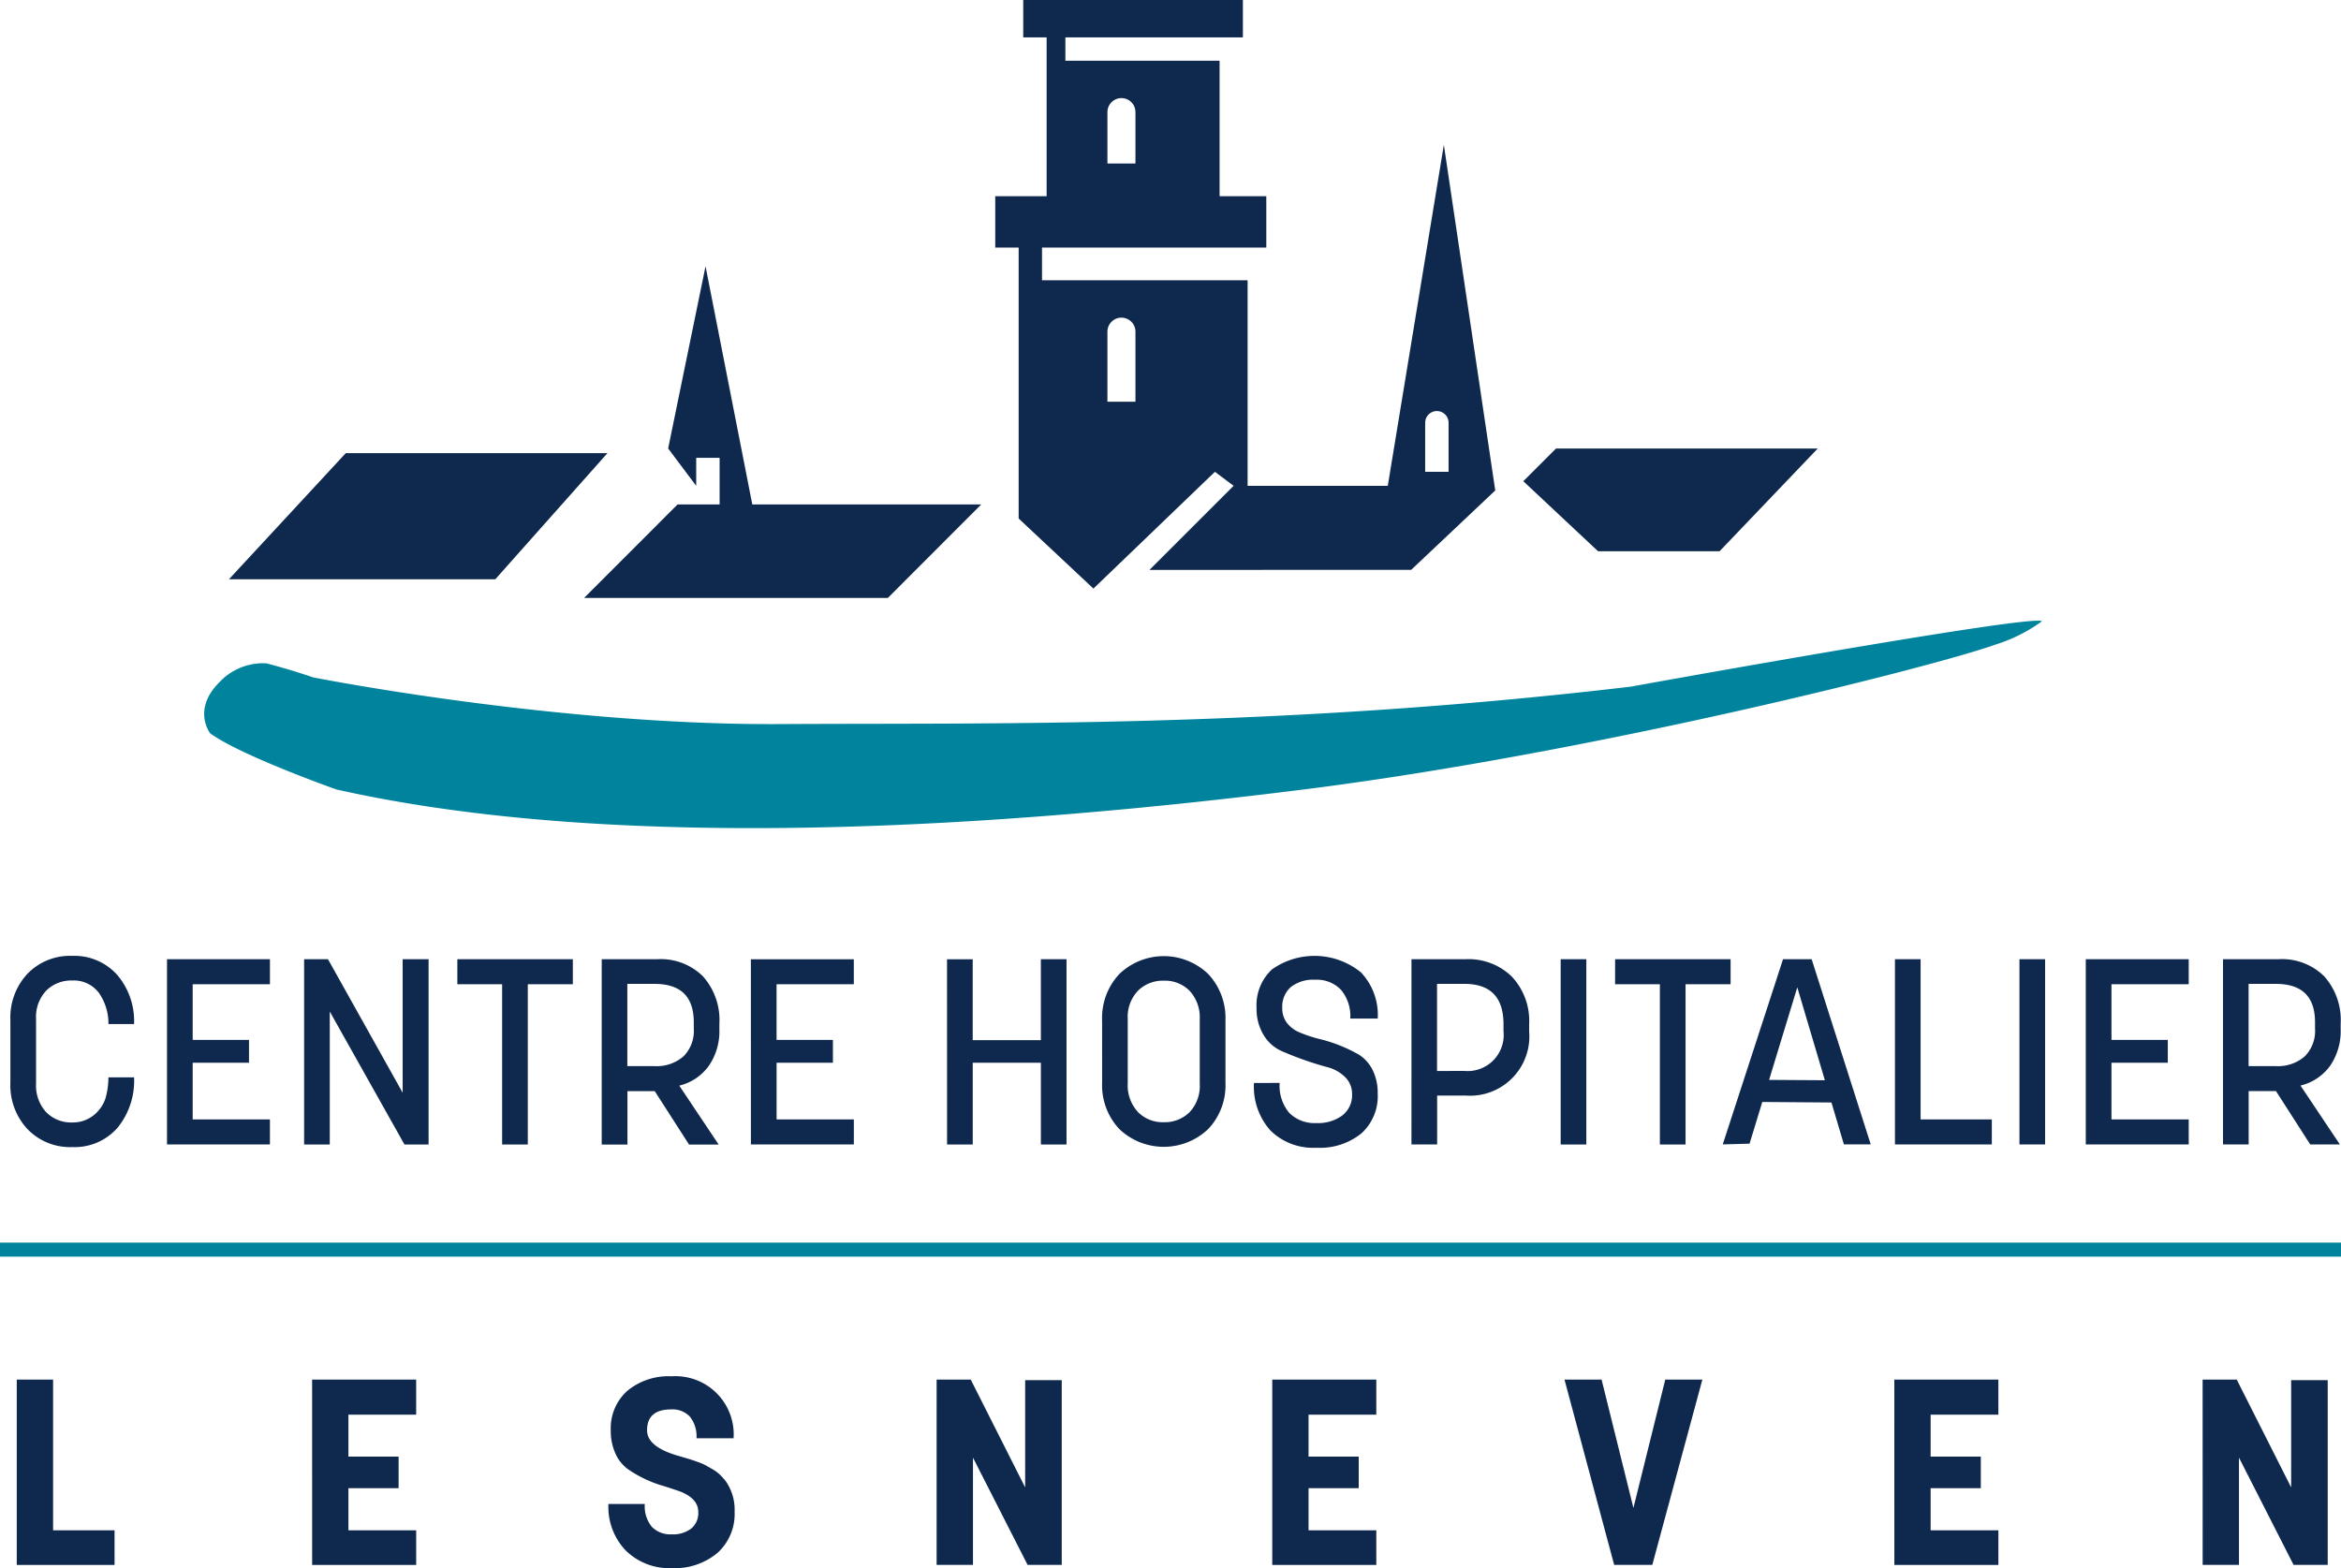
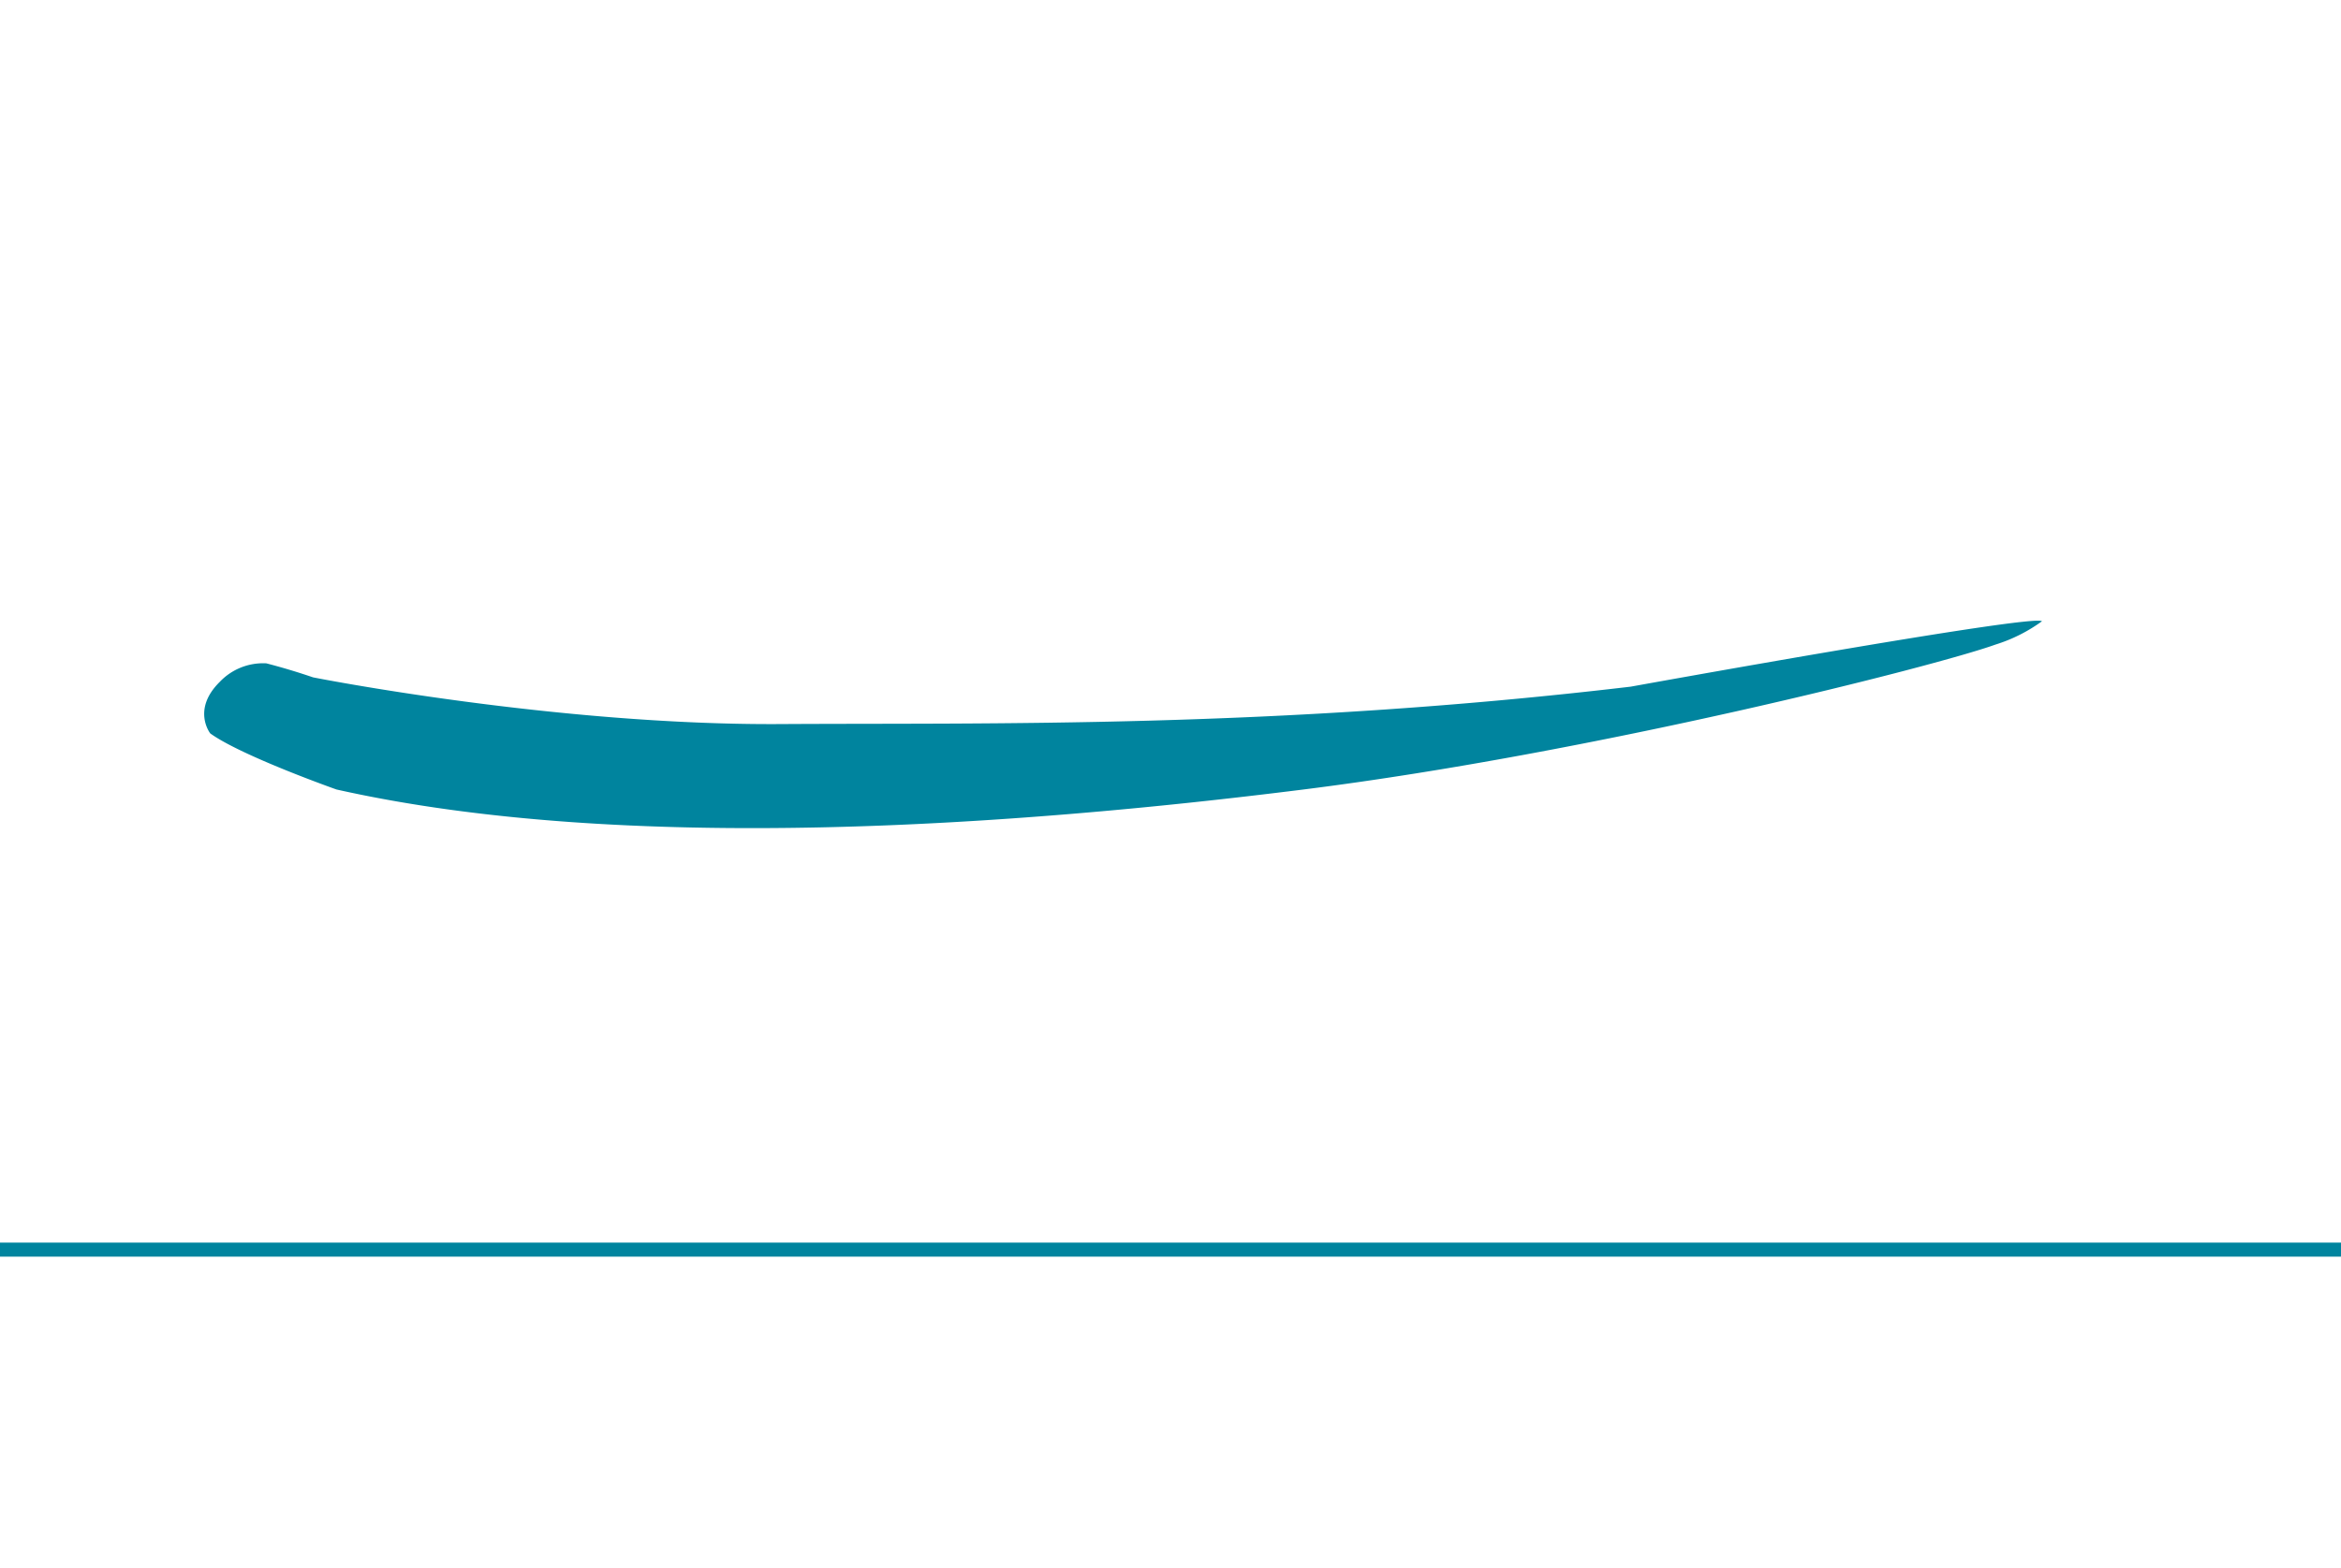
<svg xmlns="http://www.w3.org/2000/svg" width="180" height="120.608">
  <path data-name="Tracé 65809" d="M0 95.571h180v1.081H0zm25.868-34.85c22.205 4.984 52.112 2.795 74.371 0s48.63-9.5 53.174-11.138a12.27 12.27 0 003.593-1.8c-.609-.59-31.617 5.03-31.617 5.03C98.085 56.041 76.033 55.592 60 55.691c-17.29.106-35.928-3.593-35.928-3.593a48.92 48.92 0 00-3.593-1.078 4.594 4.594 0 00-3.593 1.437c-2.151 2.13-.719 3.952-.719 3.952 2.409 1.737 9.7 4.311 9.7 4.311" fill="#00849e" fill-rule="evenodd" />
-   <path data-name="Tracé 65810" d="M1.289 106.111h2.793V117.7h4.726v2.665H1.289zm22.71 0h8v2.695H26.79v3.226h3.859v2.428H26.79v3.24h5.211v2.665h-8zm25.579 9.563a2.5 2.5 0 00.54 1.756 1.994 1.994 0 001.536.582 2.3 2.3 0 001.493-.445 1.55 1.55 0 00.545-1.275q0-1-1.329-1.551a30.435 30.435 0 00-1.314-.439 9.344 9.344 0 01-2.753-1.293 2.967 2.967 0 01-.972-1.208 4.147 4.147 0 01-.361-1.772 3.867 3.867 0 011.269-3.054 4.984 4.984 0 013.422-1.12 4.477 4.477 0 014.751 4.766h-2.852a2.411 2.411 0 00-.506-1.659 1.832 1.832 0 00-1.433-.561q-1.859 0-1.861 1.609 0 1.269 2.391 1.961c.019 0 .043.012.072.021l.066.021.061.016.651.192c.1.028.295.094.591.2a4.57 4.57 0 01.66.274q.216.121.543.31a2.954 2.954 0 01.566.419 4.416 4.416 0 01.455.509 3.807 3.807 0 01.674 2.344 4.016 4.016 0 01-1.319 3.163 5.1 5.1 0 01-3.509 1.169 4.768 4.768 0 01-3.53-1.343 4.85 4.85 0 01-1.343-3.591zm22.439-9.563h2.624l4.184 8.29v-8.25h2.813v14.21h-2.626l-4.2-8.25v8.25h-2.796zm25.807 0h8v2.695h-5.21v3.226h3.858v2.428h-3.858v3.24h5.21v2.665h-8zm25.322 0l2.448 9.868 2.448-9.868h2.852l-3.849 14.25h-2.931l-3.819-14.25zm22.509 0h8v2.695h-5.209v3.226h3.859v2.428h-3.859v3.24h5.211v2.665h-8zm23.705 0h2.624l4.184 8.29v-8.25h2.811v14.21h-2.624l-4.2-8.25v8.25h-2.792zM17.606 44.552l8.982-9.7h20.12l-8.623 9.7zm27.305 1.438l7.186-7.19h3.234v-3.589h-1.8v2.156l-2.156-2.874 2.874-14.012L57.845 38.8h17.6l-7.179 7.19zm64.671-9.7h1.8v-3.774a.9.9 0 10-1.8 0zM87.306 25.51a1.078 1.078 0 10-2.156 0v5.39h2.156zm-2.155-12.934h2.155V8.624a1.078 1.078 0 10-2.156 0zm3.234 31.256l6.467-6.466-1.437-1.078-9.341 8.982-5.749-5.389V19.043h-1.8v-3.952h3.952V2.876h-1.8V0h16.889v2.876H81.917v1.795h11.857v10.42h3.592v3.952H80.121v2.513h15.808v15.81h10.778l4.311-26.228 3.952 26.585-6.467 6.108zm43.832-1.432h-9.341l-5.749-5.389 2.515-2.513h20.124zM.799 78.443a4.914 4.914 0 011.317-3.552 4.536 4.536 0 013.428-1.371 4.413 4.413 0 013.464 1.458 5.465 5.465 0 011.3 3.783h-1.97a4.094 4.094 0 00-.76-2.431 2.419 2.419 0 00-2.033-.916 2.707 2.707 0 00-1.988.777 2.943 2.943 0 00-.784 2.184v4.972a3.01 3.01 0 00.769 2.184 2.661 2.661 0 002 .8 2.549 2.549 0 001.629-.53 2.79 2.79 0 00.937-1.313 5.871 5.871 0 00.228-1.624h1.973a5.709 5.709 0 01-1.283 3.888 4.381 4.381 0 01-3.484 1.473 4.535 4.535 0 01-3.424-1.376 4.934 4.934 0 01-1.319-3.571zm12.042-4.668h7.915V75.7h-5.94v4.283h4.33v1.757h-4.331v4.36h5.94v1.925h-7.914zm10.542 0h1.835l5.743 10.272V73.775h1.993v14.25h-1.856L25.356 77.8v10.225h-1.973zm11.783 0h8.88V75.7h-3.463v12.325h-1.974V75.7h-3.443zm11.1 0h4.3a4.609 4.609 0 013.479 1.313 5.045 5.045 0 011.268 3.66v.406a4.707 4.707 0 01-.814 2.826 3.934 3.934 0 01-2.269 1.52l3.028 4.53H52.98l-2.635-4.106h-2.1v4.106h-1.979zM50.335 82a3.15 3.15 0 002.2-.735 2.763 2.763 0 00.81-2.156v-.484q0-2.951-3.01-2.951h-2.1V82zm7.4-8.22h7.915v1.92h-5.94v4.283h4.332v1.757h-4.33v4.36h5.94v1.925h-7.914zm15.082 0h1.975V80h5.24v-6.225h1.973v14.25h-1.971V81.74h-5.24v6.286H72.82zm11.924 4.707a4.937 4.937 0 011.325-3.572 4.933 4.933 0 016.841.006 4.947 4.947 0 011.319 3.561v4.8a4.882 4.882 0 01-1.323 3.552 4.954 4.954 0 01-6.843 0 4.921 4.921 0 01-1.317-3.552zm2.744 7.031a2.664 2.664 0 002 .795 2.7 2.7 0 001.984-.775 2.931 2.931 0 00.78-2.175V78.4a3.011 3.011 0 00-.765-2.177 2.65 2.65 0 00-2-.795 2.712 2.712 0 00-1.988.775 2.915 2.915 0 00-.784 2.175v4.954a2.994 2.994 0 00.769 2.177m10.912-2.219a3.225 3.225 0 00.743 2.31 2.74 2.74 0 002.079.778 3.146 3.146 0 002-.587 1.98 1.98 0 00.746-1.651 1.783 1.783 0 00-.524-1.287 3 3 0 00-1.373-.774 25.3 25.3 0 01-3.548-1.251 3.046 3.046 0 01-1.368-1.243 3.856 3.856 0 01-.53-2.051 3.761 3.761 0 011.178-2.969 5.659 5.659 0 016.852.228 4.765 4.765 0 011.286 3.549h-2.112a3.144 3.144 0 00-.714-2.213 2.576 2.576 0 00-1.994-.774 2.774 2.774 0 00-1.867.566 2.022 2.022 0 00-.654 1.612 1.832 1.832 0 00.388 1.178 2.41 2.41 0 001.067.744 10.011 10.011 0 001.427.464 11.516 11.516 0 013 1.193 2.931 2.931 0 011.067 1.189 3.915 3.915 0 01.389 1.8 3.866 3.866 0 01-1.256 3.075 5.08 5.08 0 01-3.461 1.1 4.676 4.676 0 01-3.518-1.314 5.036 5.036 0 01-1.277-3.666zm10.135-9.515h4.184a4.759 4.759 0 013.533 1.341 4.987 4.987 0 011.332 3.672v.542a4.562 4.562 0 01-4.865 4.934h-2.21v3.76h-1.975zm4.066 8.594a2.775 2.775 0 003.01-3.072v-.525q0-3.1-3.01-3.1h-2.1v6.7zM120 73.775h1.973v14.25H120zm4.186 0h8.88V75.7h-3.463v12.325h-1.975V75.7h-3.443zm12.912 0h2.2l4.543 14.244h-2.063l-.957-3.223-5.319-.04-.978 3.208-2.061.055zm3.217 9.31l-2.121-7.147-2.169 7.12zm5.388-9.311h1.973V86.1h5.476v1.925h-7.449zm9.573 0h1.973v14.25h-1.973zm5.1 0h7.915V75.7h-5.94v4.283h4.331v1.757h-4.331v4.36h5.94v1.925h-7.915zm10.551 0h4.3a4.611 4.611 0 013.479 1.313 5.051 5.051 0 011.268 3.66v.406a4.717 4.717 0 01-.814 2.826 3.937 3.937 0 01-2.275 1.515l3.03 4.53h-2.28L175 83.918h-2.1v4.106h-1.973zM174.995 82a3.15 3.15 0 002.2-.735 2.767 2.767 0 00.808-2.156v-.484q0-2.951-3.009-2.951h-2.1V82z" fill="#0f284d" />
</svg>